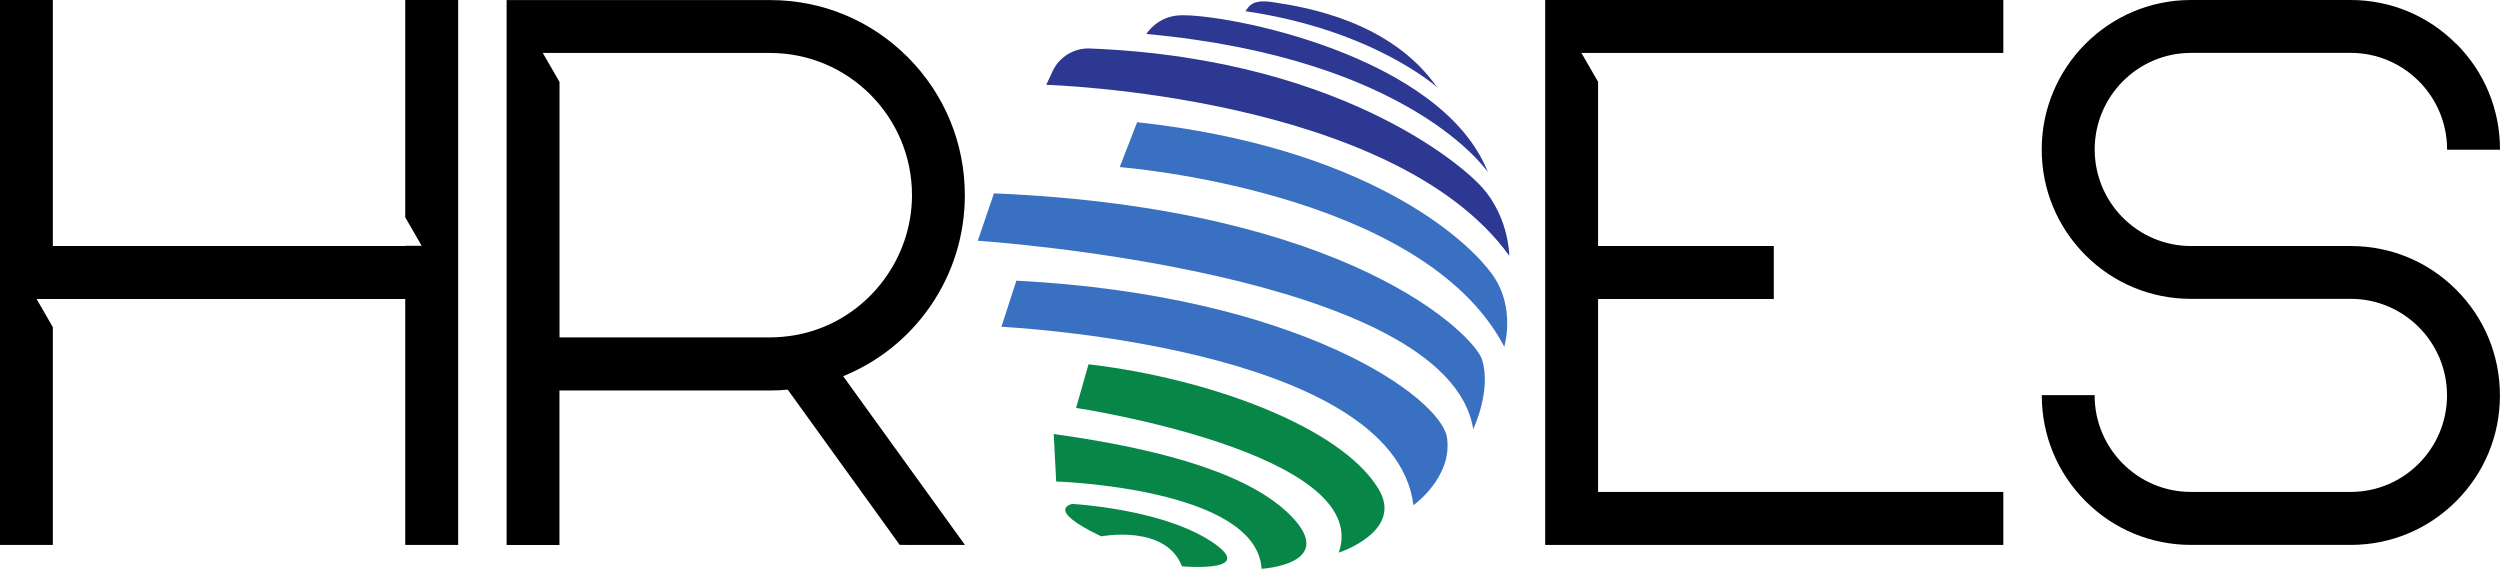
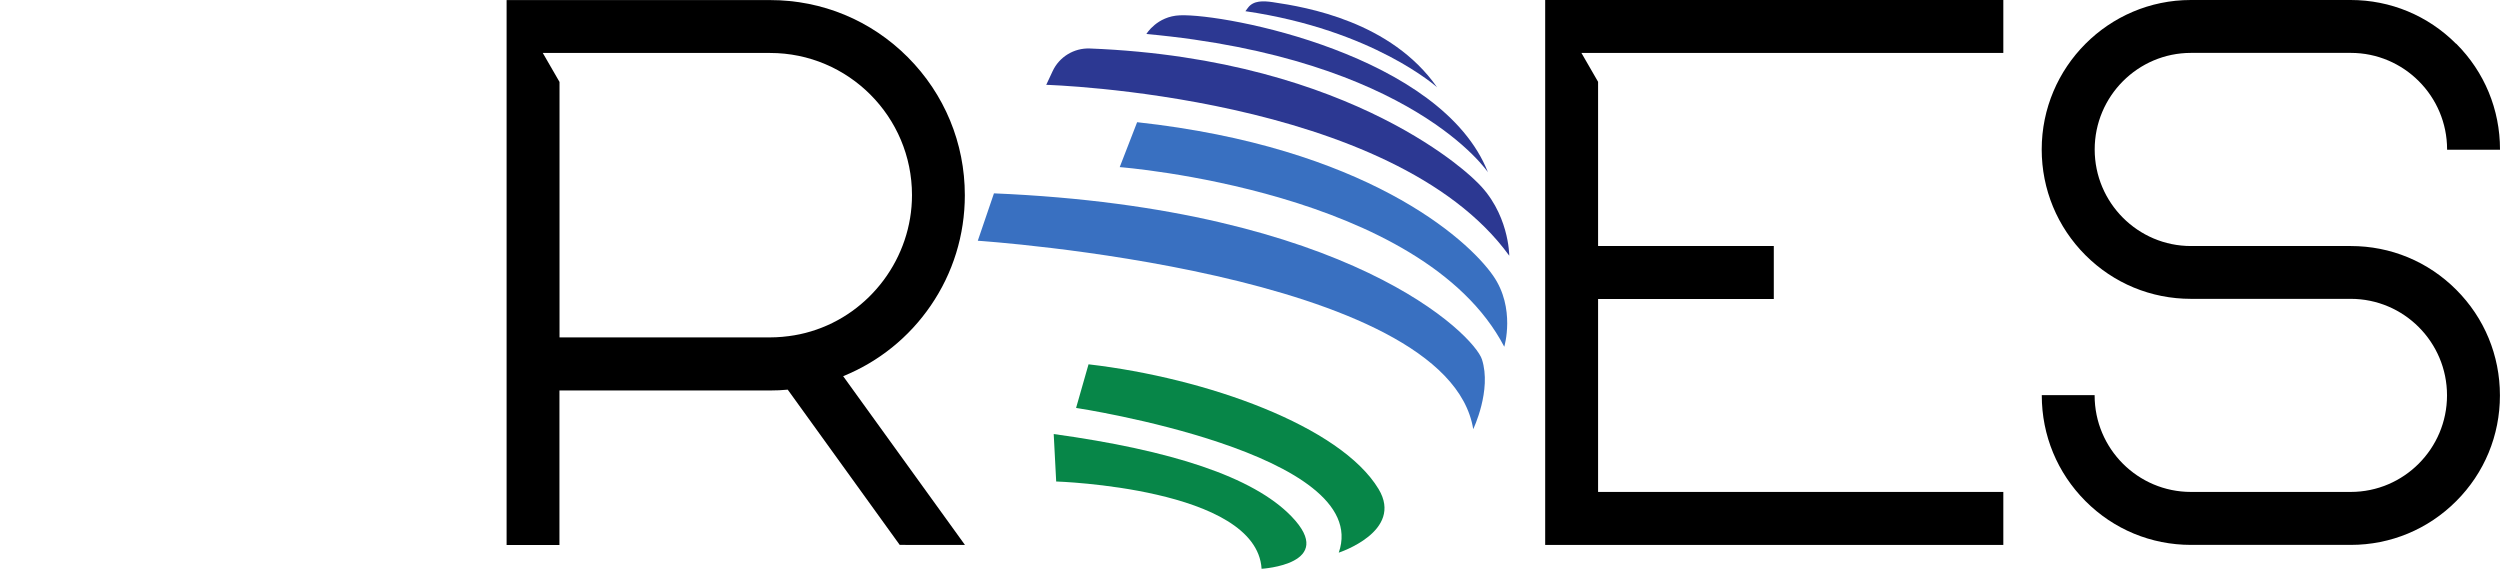
<svg xmlns="http://www.w3.org/2000/svg" width="167" height="38" viewBox="0 0 167 38" fill="none">
  <g clip-path="url(#clip0_48_197)">
    <path d="M164.079 2.923C165.965 4.809 167 7.318 167 9.984V10.002H163.466V9.984C163.466 6.428 160.582 3.533 157.033 3.533H146.357C142.814 3.533 139.925 6.428 139.925 9.984C139.925 13.54 142.809 16.435 146.357 16.435H157.033C159.693 16.435 162.193 17.468 164.075 19.353C165.961 21.239 166.995 23.744 166.995 26.415C166.995 29.085 165.961 31.59 164.075 33.476C162.198 35.357 159.693 36.399 157.033 36.399H146.357C143.697 36.399 141.193 35.362 139.312 33.476C137.43 31.59 136.391 29.085 136.391 26.415V26.396H139.921V26.415C139.921 29.971 142.805 32.861 146.353 32.861H157.029C160.577 32.861 163.461 29.966 163.461 26.41C163.461 22.854 160.577 19.963 157.029 19.963H146.353C143.693 19.963 141.189 18.927 139.307 17.045C137.425 15.16 136.386 12.65 136.386 9.984C136.386 4.478 140.859 0 146.348 0H157.024C159.684 0 162.188 1.042 164.065 2.923H164.079Z" fill="black" />
    <path d="M133.822 3.538V0H103.218V36.403H133.822V32.861H106.752V19.973H118.49V16.431H106.752V5.465L105.64 3.538" fill="black" />
    <path d="M56.334 25.125C58.7 24.162 60.719 22.538 62.171 20.418C63.663 18.243 64.451 15.692 64.451 13.04C64.451 9.557 63.095 6.286 60.642 3.822C58.183 1.358 54.919 0.005 51.444 0.005H33.841V36.408H37.371V26.084H51.44C51.856 26.084 52.241 26.066 52.621 26.029L60.101 36.399L64.46 36.403L56.324 25.13L56.334 25.125ZM52.671 22.455C52.401 22.492 52.122 22.515 51.847 22.528C51.71 22.538 51.577 22.538 51.444 22.538H37.376V5.474L36.258 3.538H51.444C56.672 3.538 60.921 7.795 60.921 13.035C60.921 17.201 58.147 20.945 54.168 22.138C53.683 22.285 53.184 22.391 52.676 22.455H52.671Z" fill="black" />
-     <path d="M27.07 0V14.517L28.169 16.421H27.07V16.431H3.53V0H0V36.403H3.53V21.858L2.445 19.973H3.562H27.07V36.403H30.605V0H27.07Z" fill="black" />
-     <path d="M66.895 21.831C66.895 21.831 93.087 23.079 94.419 33.747C94.419 33.747 97.037 31.893 96.662 29.246C96.287 26.598 86.934 19.743 67.893 18.748L66.895 21.831Z" fill="#3970C1" />
    <path d="M65.316 16.082C65.316 16.082 96.726 18.147 98.411 28.668C98.411 28.668 99.661 26.066 98.992 24.001C98.47 22.395 90.179 13.916 66.396 12.916L65.316 16.082Z" fill="#3970C1" />
    <path d="M74.793 11.163C74.793 11.163 95.041 12.705 100.485 23.162C100.485 23.162 101.258 20.587 99.739 18.413C97.994 15.912 91.173 9.828 75.96 8.163L74.797 11.163H74.793Z" fill="#3970C1" />
    <path d="M69.889 5.667C69.889 5.667 93.045 6.332 100.819 17.082C100.819 17.082 100.819 14.164 98.576 12.081C98.576 12.081 90.647 3.937 72.801 3.239C71.743 3.198 70.755 3.799 70.311 4.763L69.889 5.667Z" fill="#2C3892" />
    <path d="M95.998 5.832C95.998 5.832 91.759 2 83.193 0.748L83.367 0.514C83.734 0.023 84.397 0.055 85.002 0.142C87.295 0.477 92.926 1.441 95.998 5.832Z" fill="#2C3892" />
    <path d="M71.885 27.25C71.885 27.25 91.759 30.25 89.429 36.917C89.429 36.917 93.796 35.499 92.089 32.668C89.552 28.461 80.616 25.254 72.714 24.336L71.881 27.254L71.885 27.25Z" fill="#078648" />
    <path d="M70.553 32.164C70.553 32.164 83.94 32.581 84.274 37.995C84.274 37.995 89.365 37.702 86.27 34.495C83.692 31.829 78.203 30.076 70.388 28.993L70.553 32.159V32.164Z" fill="#078648" />
-     <path d="M73.547 35.83C73.547 35.83 77.869 34.995 78.954 37.83C78.954 37.83 83.61 38.248 81.367 36.495C79.123 34.742 74.962 33.912 71.638 33.66C71.638 33.66 69.724 33.994 73.552 35.825L73.547 35.83Z" fill="#078648" />
    <path d="M99.404 11.521C99.404 11.521 94.355 3.895 76.578 2.271C76.578 2.271 77.283 1.083 78.821 1.023C81.866 0.899 96.323 3.671 99.4 11.521H99.404Z" fill="#2C3892" />
  </g>
  <defs>
    <clipPath id="clip0_48_197">
      <rect width="167" height="38" fill="white" />
    </clipPath>
  </defs>
</svg>